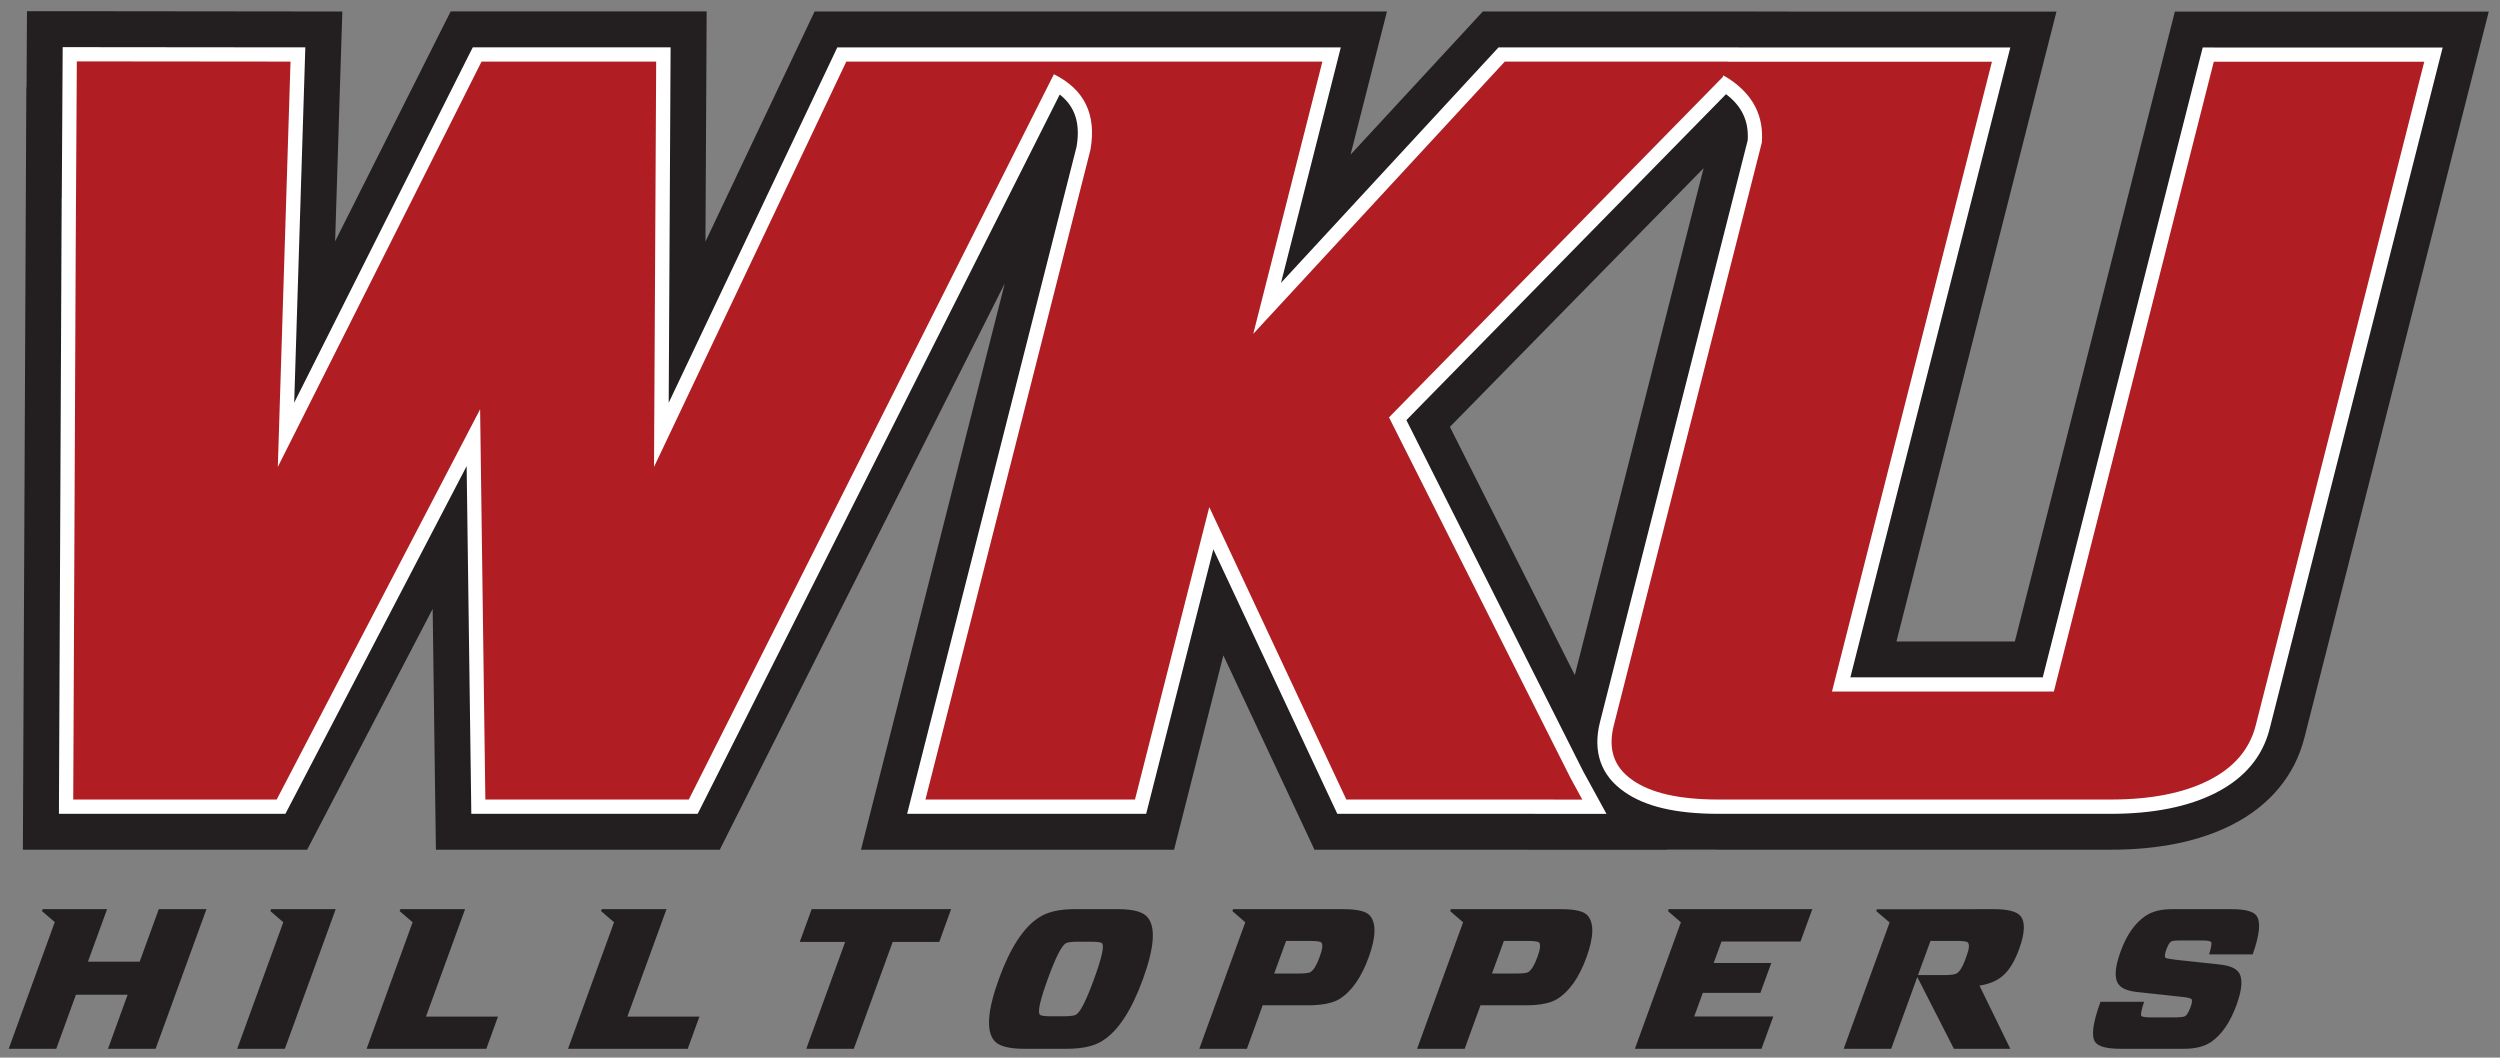
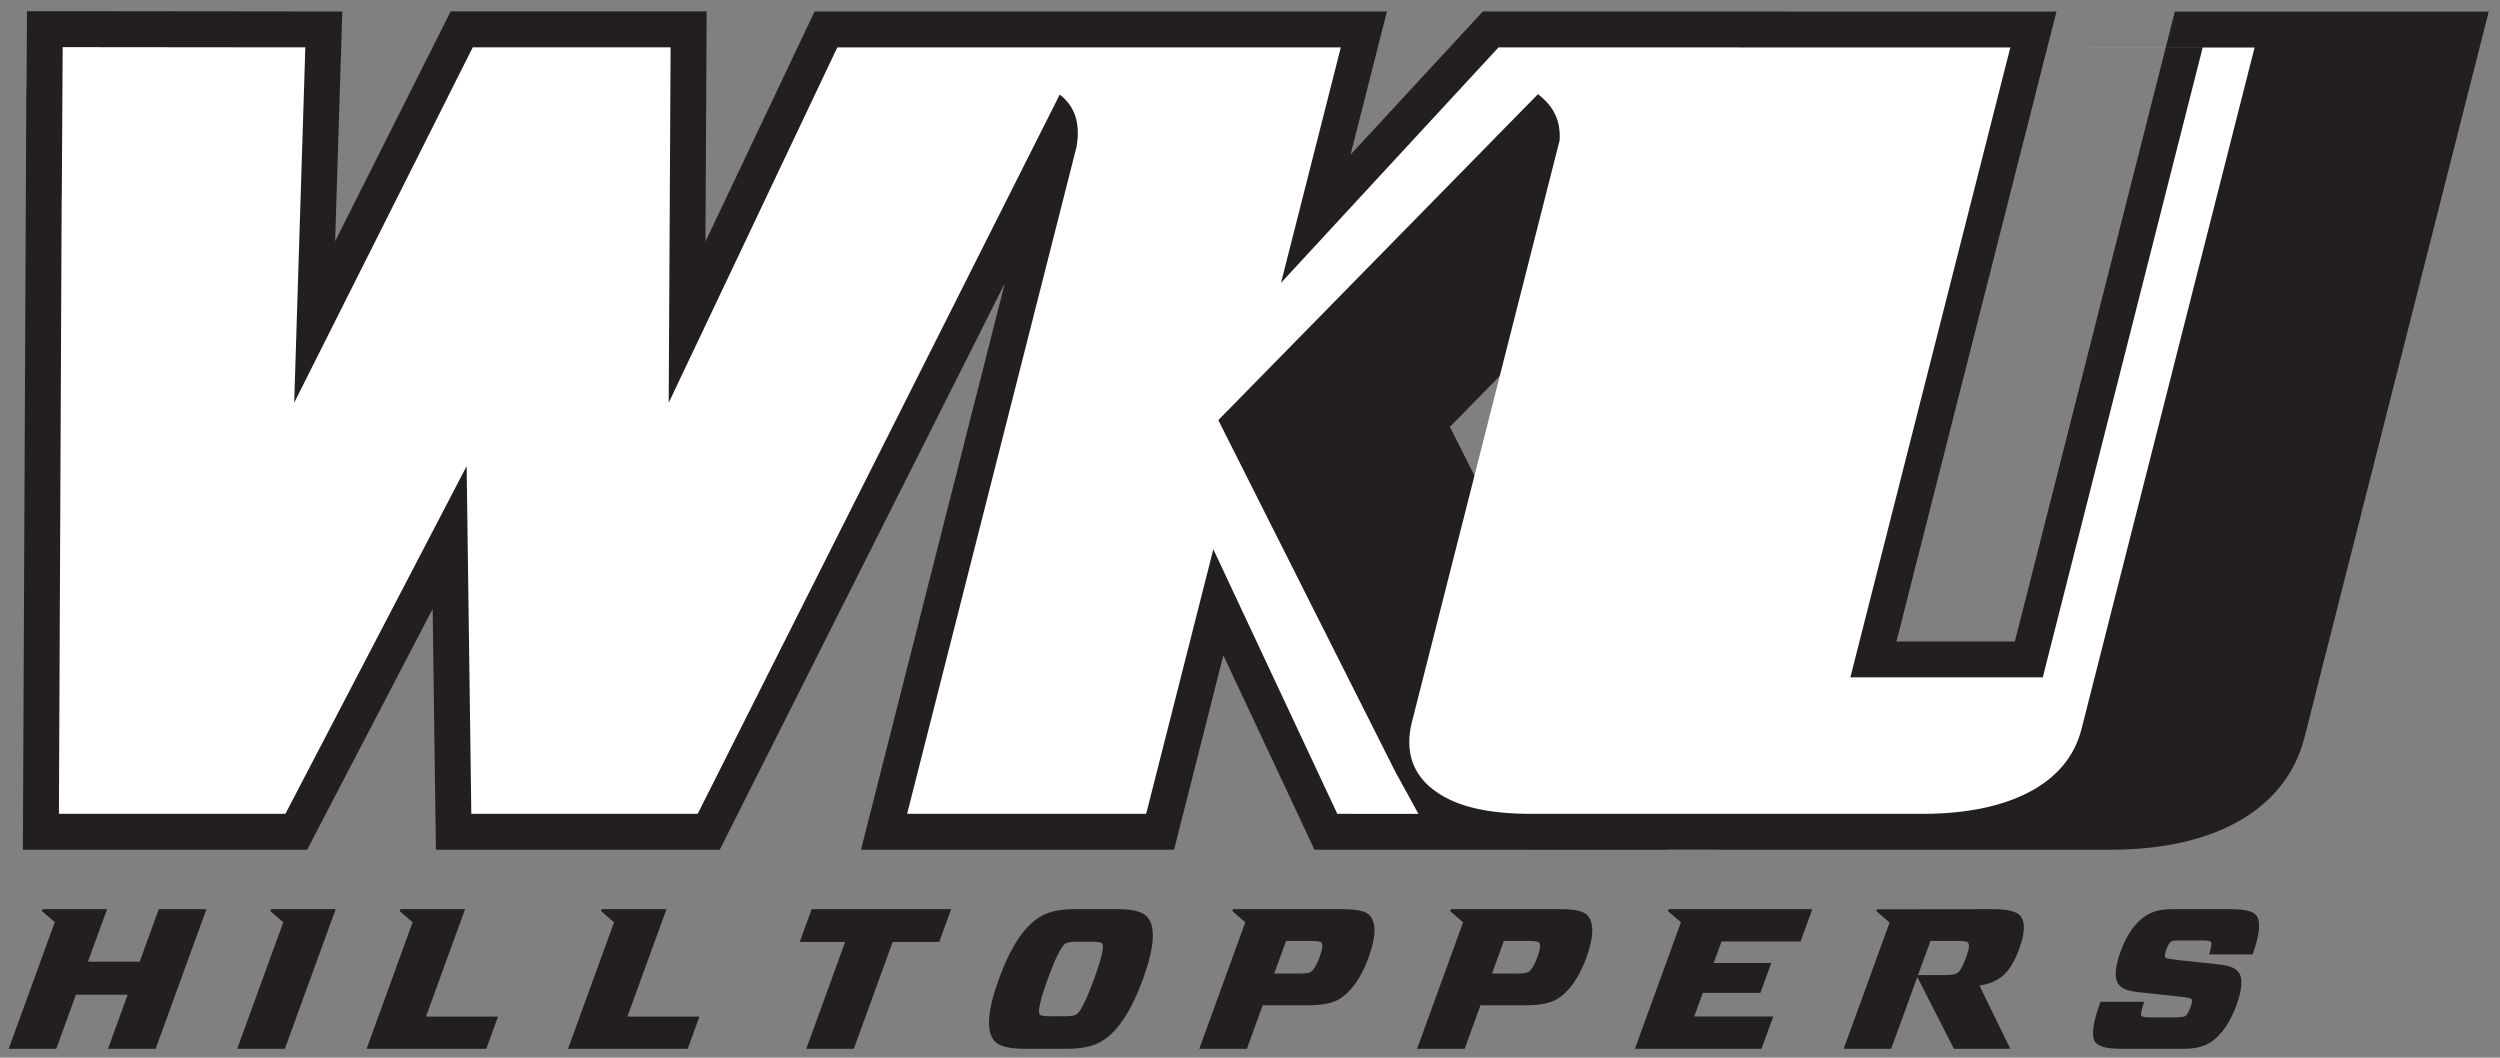
<svg xmlns="http://www.w3.org/2000/svg" height="105.76" viewBox="0 0 250 105.758" width="250">
  <rect x="0" y="0" width="250" height="105.758" fill="#808080" stroke="none" />
  <g transform="matrix(1.25 0 0 -1.25 -467.18 596.41)">
    <g>
      <path d="m2.705 1.121l-0.031 4.99-0.014 2.627-0.021-0.031-0.072 15.504-0.252 55.723-0.021 5.039h5.039 20.346 3.041l1.404-2.698 11.148-21.386 0.254 19.136 0.071 4.948h4.947 20.346 3.093l1.387-2.762 27.111-53.865-12.792 50.375-1.586 6.252h6.447 20.961 3.9l0.96-3.782 3.97-15.654 7.76 16.549 1.35 2.887h3.19 10.9l9.8 0.007h2.9 8.46l-0.01-0.017h4.74c0.15 0 0.29 0.01 0.44 0.01h39.2c4.82 0 8.91-0.843 12.16-2.506 3.76-1.914 6.25-4.917 7.21-8.676l16.85-66.379 1.59-6.248h-6.45v-0.002h-21.04-3.9l-0.96 3.781-15.04 59.203h-11.84l14.41-56.736 1.59-6.248h-6.45-18.5l-7.94-0.016h-22.28-2.19l-1.49 1.615-11.74 12.703 2.05-8.067 1.59-6.252h-6.45-47.611-3.172l-1.362 2.867-9.556 20.148 0.094-17.974 0.025-5.042h-5.041-17.465-3.094l-1.39 2.764-10.162 20.221 0.556-17.809 0.164-5.168-5.172-0.008-21.369-0.024-4.99-0.002zm167.66 15.699l-12.88 50.688-12.49-24.819 25.37-25.869zm-62.86 74.094c-1.55 0-2.74 0.273-3.56 0.809-1.56 0.976-2.91 3.032-4.05 6.173-1.145 3.144-1.295 5.204-0.457 6.184 0.441 0.53 1.437 0.8 2.987 0.8h4.27c1.55 0 2.74-0.27 3.56-0.8 1.56-0.98 2.91-3.04 4.05-6.184 1.14-3.141 1.29-5.197 0.45-6.173-0.44-0.536-1.43-0.809-2.98-0.809h-4.27zm59.37 0.002l-0.07 0.195 1.29 1.119-4.6 12.65h12.66l1.18-3.23h-7.91l0.86-2.361h5.76l1.09-2.988h-5.76l0.78-2.149h7.9l1.18-3.236h-14.36zm32.47 0l-11.65 0.014-0.06 0.181 1.33 1.141-4.59 12.628h4.75l2.61-7.175 3.66 7.175h5.64l-3.08-6.312c1-0.168 1.78-0.501 2.34-0.998 0.64-0.548 1.18-1.443 1.63-2.683 0.56-1.556 0.62-2.635 0.16-3.244-0.35-0.484-1.26-0.727-2.74-0.727zm-195.07 0.002l-0.074 0.193 1.283 1.098-4.609 12.671h4.756l1.967-5.407h5.171l-1.966 5.407h4.765l5.082-13.962h-4.765l-1.914 5.25h-5.172l1.914-5.25h-6.438zm22.84 0l-0.07 0.193 1.289 1.116-4.608 12.653h4.766l5.082-13.962h-6.459zm12.926 0l-0.07 0.193 1.296 1.116-4.601 12.653h11.973l1.166-3.22h-7.202l3.911-10.742h-6.473zm20.142 0l-0.068 0.193 1.295 1.116-4.602 12.653h11.969l1.172-3.22h-7.207l3.914-10.742h-6.473zm20.991 0l-1.192 3.275h4.541l-3.888 10.687h4.752l3.888-10.687h4.655l1.187-3.275h-13.943zm42.14 0l-0.07 0.193 1.29 1.119-4.6 12.65h4.76l1.58-4.35h4.56c1.39 0 2.42-0.21 3.1-0.616 1.22-0.756 2.2-2.148 2.94-4.184 0.74-2.043 0.77-3.439 0.1-4.191-0.37-0.415-1.25-0.621-2.64-0.621h-11.02zm21.78 0l-0.07 0.193 1.29 1.119-4.6 12.65h4.76l1.58-4.35h4.56c1.39 0 2.42-0.21 3.09-0.616 1.23-0.756 2.21-2.148 2.95-4.184 0.74-2.043 0.77-3.439 0.1-4.191-0.37-0.415-1.25-0.621-2.64-0.621h-11.02zm72.09 0c-1.09 0-1.97 0.228-2.64 0.682-1.05 0.717-1.88 1.896-2.47 3.529-0.59 1.607-0.66 2.71-0.21 3.307 0.3 0.41 0.91 0.66 1.82 0.763l4.4 0.477c0.64 0.065 0.99 0.141 1.07 0.236 0.09 0.118 0.06 0.388-0.09 0.788-0.18 0.49-0.35 0.79-0.53 0.91-0.14 0.09-0.53 0.13-1.18 0.13h-2.24c-0.57 0-0.9-0.05-0.98-0.15-0.08-0.11 0.01-0.59 0.28-1.41h-4.36c-0.77 2.12-0.95 3.47-0.52 4.04 0.33 0.44 1.16 0.66 2.5 0.66h6.39c1.13 0 2.02-0.23 2.69-0.68 1.06-0.73 1.9-1.95 2.54-3.69 0.58-1.604 0.65-2.702 0.21-3.285-0.29-0.402-0.89-0.652-1.8-0.764l-4.44-0.477c-0.66-0.077-1.02-0.145-1.08-0.214-0.09-0.121-0.06-0.39 0.09-0.805 0.16-0.432 0.32-0.703 0.48-0.811 0.1-0.069 0.4-0.105 0.92-0.105h2.21c0.51 0 0.79 0.056 0.88 0.164 0.07 0.117 0.01 0.528-0.21 1.232h4.36c0.7-1.979 0.83-3.275 0.37-3.888-0.32-0.424-1.15-0.639-2.51-0.639h-5.95zm-24.13 3.174h2.56c0.69 0 1.09 0.052 1.18 0.164 0.17 0.186 0.13 0.628-0.12 1.31l-0.17 0.471c-0.25 0.683-0.53 1.119-0.83 1.309-0.18 0.108-0.61 0.164-1.3 0.164h-2.57l1.25-3.418zm-64.44 0.002h2.35c0.68 0 1.08 0.052 1.17 0.16 0.18 0.19 0.12 0.677-0.17 1.455-0.29 0.799-0.59 1.297-0.9 1.496-0.15 0.104-0.58 0.15-1.29 0.15h-2.35l1.19-3.261zm21.78 0h2.35c0.68 0 1.08 0.052 1.17 0.16 0.17 0.19 0.12 0.677-0.17 1.455-0.29 0.799-0.59 1.297-0.9 1.496-0.15 0.104-0.58 0.15-1.29 0.15h-2.35l1.19-3.261zm-42.53 0.078h1.18c0.67 0 1.06 0.053 1.16 0.152 0.25 0.242-0.01 1.429-0.79 3.572-0.78 2.144-1.38 3.334-1.81 3.574-0.18 0.11-0.61 0.16-1.28 0.16h-1.17c-0.68 0-1.06-0.05-1.16-0.16-0.25-0.24 0.01-1.43 0.79-3.574 0.78-2.143 1.38-3.33 1.81-3.572 0.17-0.099 0.59-0.152 1.27-0.152z" transform="matrix(.8 0 0 -.8 373.74 477.13)" fill="#231f20" />
-       <path d="m550.85 473.33h-0.888l-0.221-0.861-12.575-49.526h-15.392l12.433 48.962 0.363 1.424h-1.469-19.353l-1.797 0.01h-17.822-0.501l-0.339-0.366-17.065-18.472 4.424 17.414 0.359 1.424h-1.469-38.088-0.722l-0.308-0.653-13.18-27.78 0.145 27.286 0.007 1.148h-1.151-13.971-0.705l-0.318-0.629-13.968-27.798 0.854 27.248 0.035 1.179h-1.175l-17.1 0.017-1.134 0.003-0.007-1.137-0.066-10.943-0.007 0.003-0.017-3.536-0.2-44.579-0.003-1.144h1.148 16.277 0.691l0.321 0.612 14.179 27.203 0.359-26.688 0.014-1.127h1.127 16.277 0.705l0.318 0.626 28.648 56.916c1.234-0.964 1.663-2.319 1.345-4.179l-13.194-51.942-0.359-1.421h1.469 16.764 0.888l0.218 0.857 5.157 20.304 9.609-20.504 0.308-0.657h0.726 14.32l2.236-0.007h2.323 1.929l-0.923 1.69-0.944 1.721-14.141 28.091 25.572 26.076c1.272-0.968 1.829-2.153 1.735-3.685l-11.818-46.543c-0.598-2.361 0.073-4.29 1.946-5.582 1.663-1.182 4.138-1.763 7.549-1.763h31.358c3.398 0 6.232 0.567 8.424 1.687 2.281 1.165 3.726 2.879 4.29 5.095l13.484 53.1 0.363 1.424h-1.469-16.837z" fill="#fff" />
-       <path d="m554.2 419.09c-0.484-1.894-1.718-3.346-3.705-4.362-2.039-1.044-4.677-1.562-7.902-1.562h-31.358c-3.135 0-5.434 0.518-6.899 1.562-1.472 1.016-1.967 2.468-1.49 4.362l11.846 46.639c0.162 2.112-0.695 3.799-2.572 5.06-0.169 0.111-0.342 0.207-0.515 0.308l-0.042-0.131-26.698-27.227 14.514-28.838 0.951-1.742h-2.323l0.007 0.007h-16.564l-10.964 23.394-5.942-23.394h-16.764l13.201 51.983c0.498 2.824-0.487 4.832-2.924 6.042l-29.208-58.025h-16.277l-0.418 31.22-16.273-31.22h-16.277l0.2 44.579v-0.007l0.086 14.48 17.096-0.017-1.016-32.426 16.298 32.426h13.971l-0.173-32.426 15.382 32.426h38.088l-5.53-21.78 20.121 21.78h17.822l-0.003-0.01h21.154l-12.796-50.386h17.749l12.796 50.386h16.837l-13.484-53.1z" fill="#b01e24" />
+       <path d="m550.85 473.33h-0.888l-0.221-0.861-12.575-49.526h-15.392l12.433 48.962 0.363 1.424h-1.469-19.353l-1.797 0.01h-17.822-0.501l-0.339-0.366-17.065-18.472 4.424 17.414 0.359 1.424h-1.469-38.088-0.722l-0.308-0.653-13.18-27.78 0.145 27.286 0.007 1.148h-1.151-13.971-0.705l-0.318-0.629-13.968-27.798 0.854 27.248 0.035 1.179h-1.175l-17.1 0.017-1.134 0.003-0.007-1.137-0.066-10.943-0.007 0.003-0.017-3.536-0.2-44.579-0.003-1.144h1.148 16.277 0.691l0.321 0.612 14.179 27.203 0.359-26.688 0.014-1.127h1.127 16.277 0.705l0.318 0.626 28.648 56.916c1.234-0.964 1.663-2.319 1.345-4.179l-13.194-51.942-0.359-1.421h1.469 16.764 0.888l0.218 0.857 5.157 20.304 9.609-20.504 0.308-0.657l2.236-0.007h2.323 1.929l-0.923 1.69-0.944 1.721-14.141 28.091 25.572 26.076c1.272-0.968 1.829-2.153 1.735-3.685l-11.818-46.543c-0.598-2.361 0.073-4.29 1.946-5.582 1.663-1.182 4.138-1.763 7.549-1.763h31.358c3.398 0 6.232 0.567 8.424 1.687 2.281 1.165 3.726 2.879 4.29 5.095l13.484 53.1 0.363 1.424h-1.469-16.837z" fill="#fff" />
    </g>
  </g>
</svg>